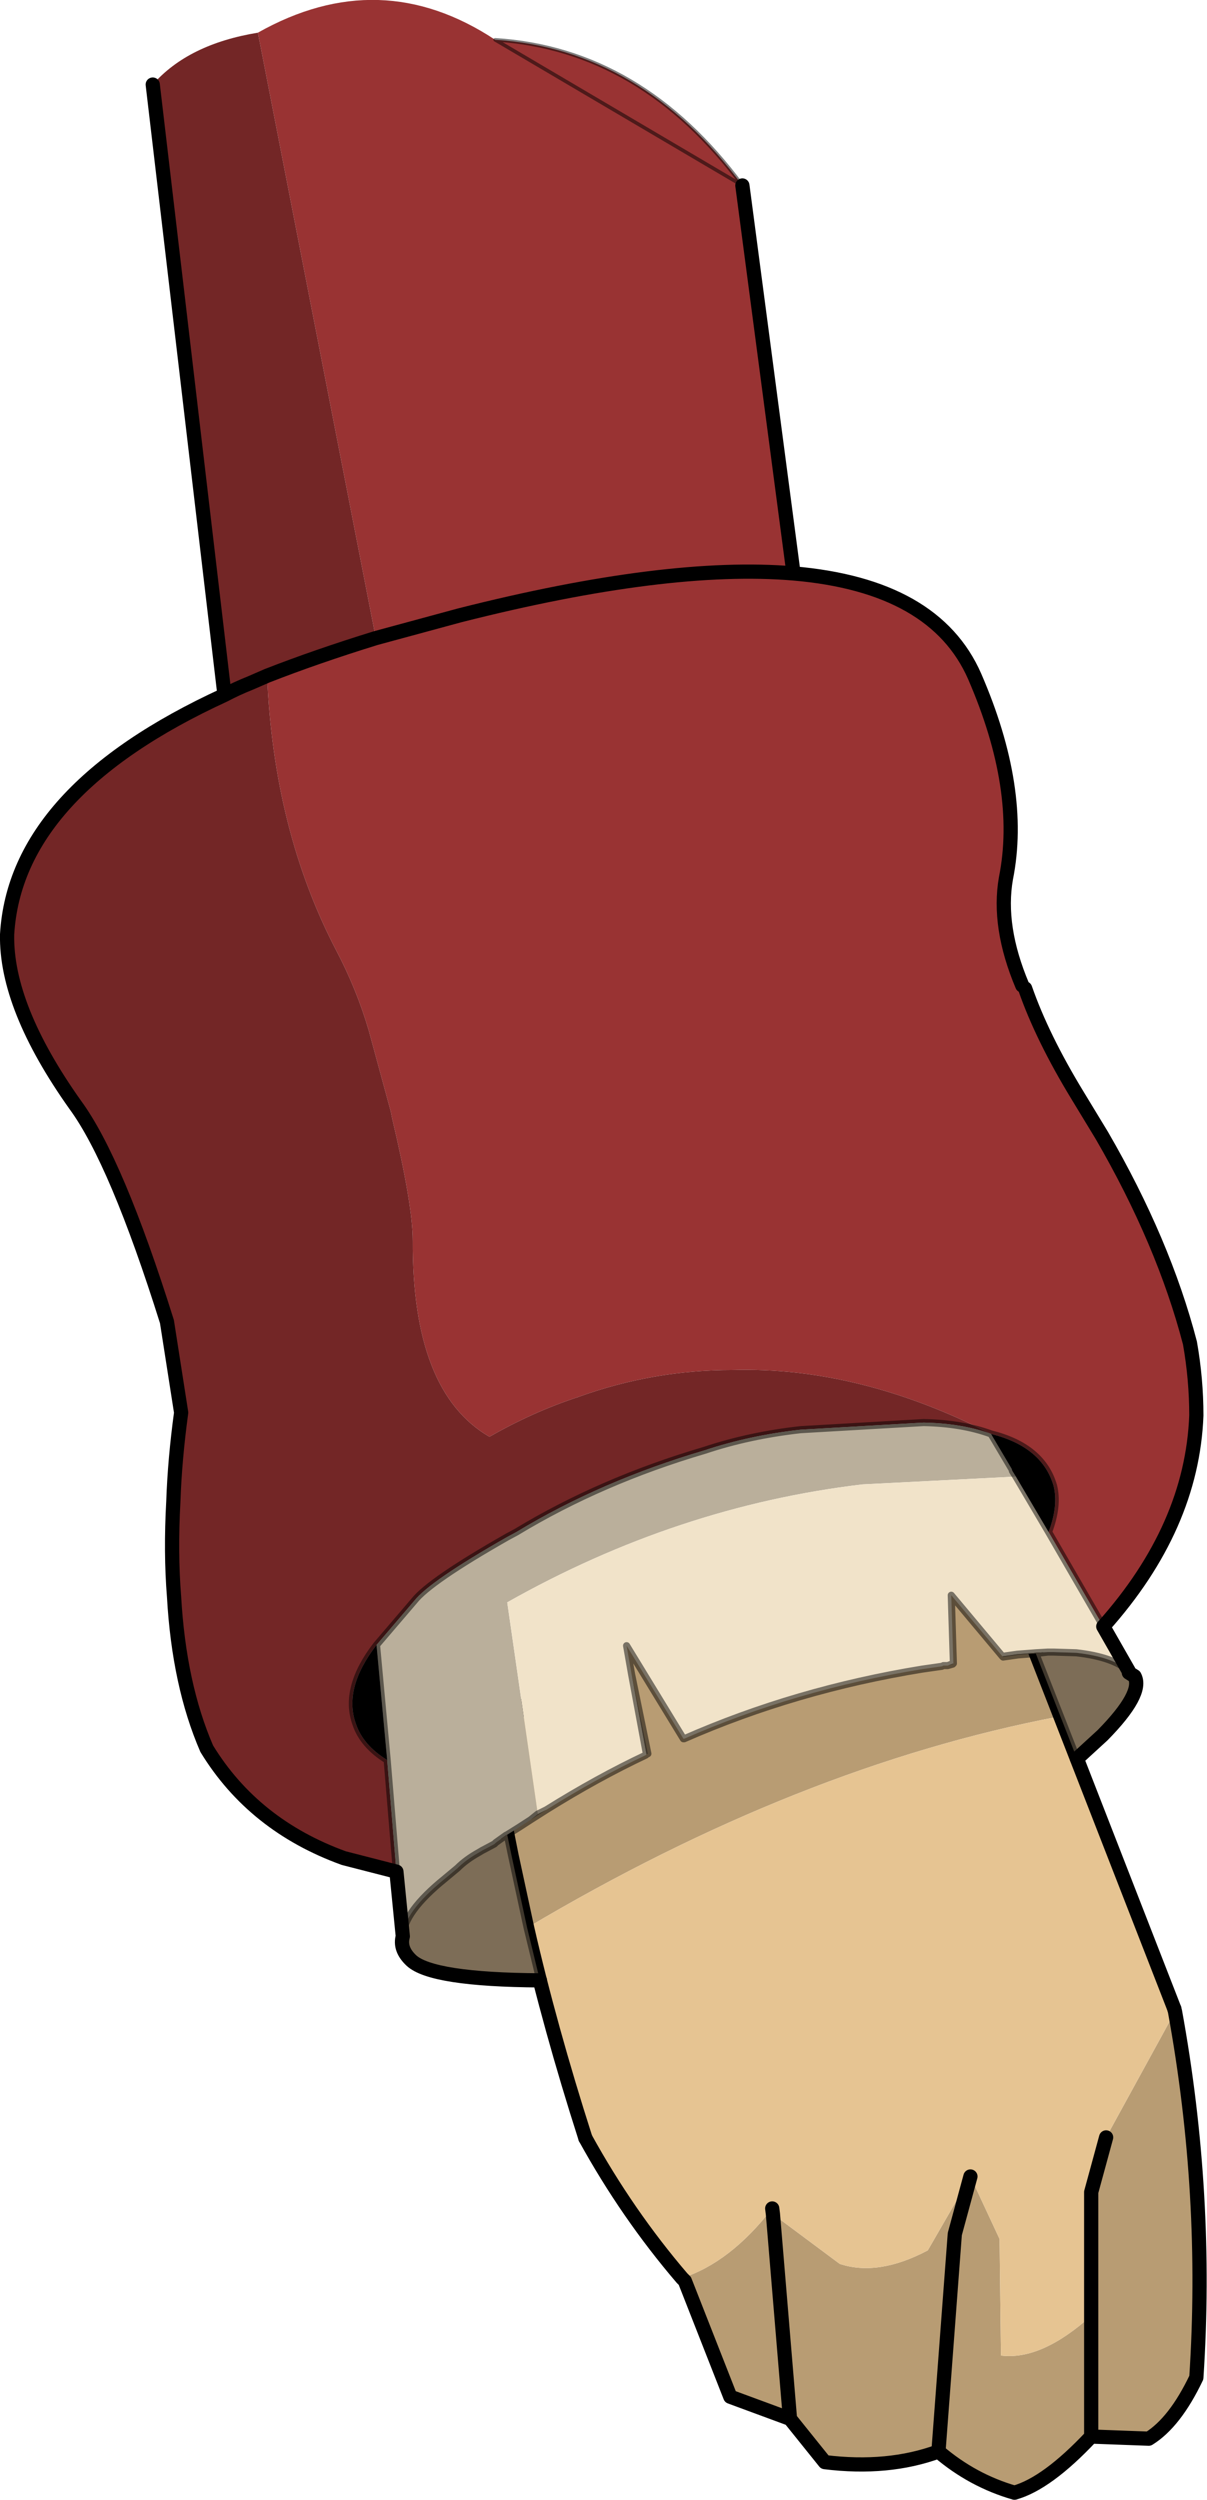
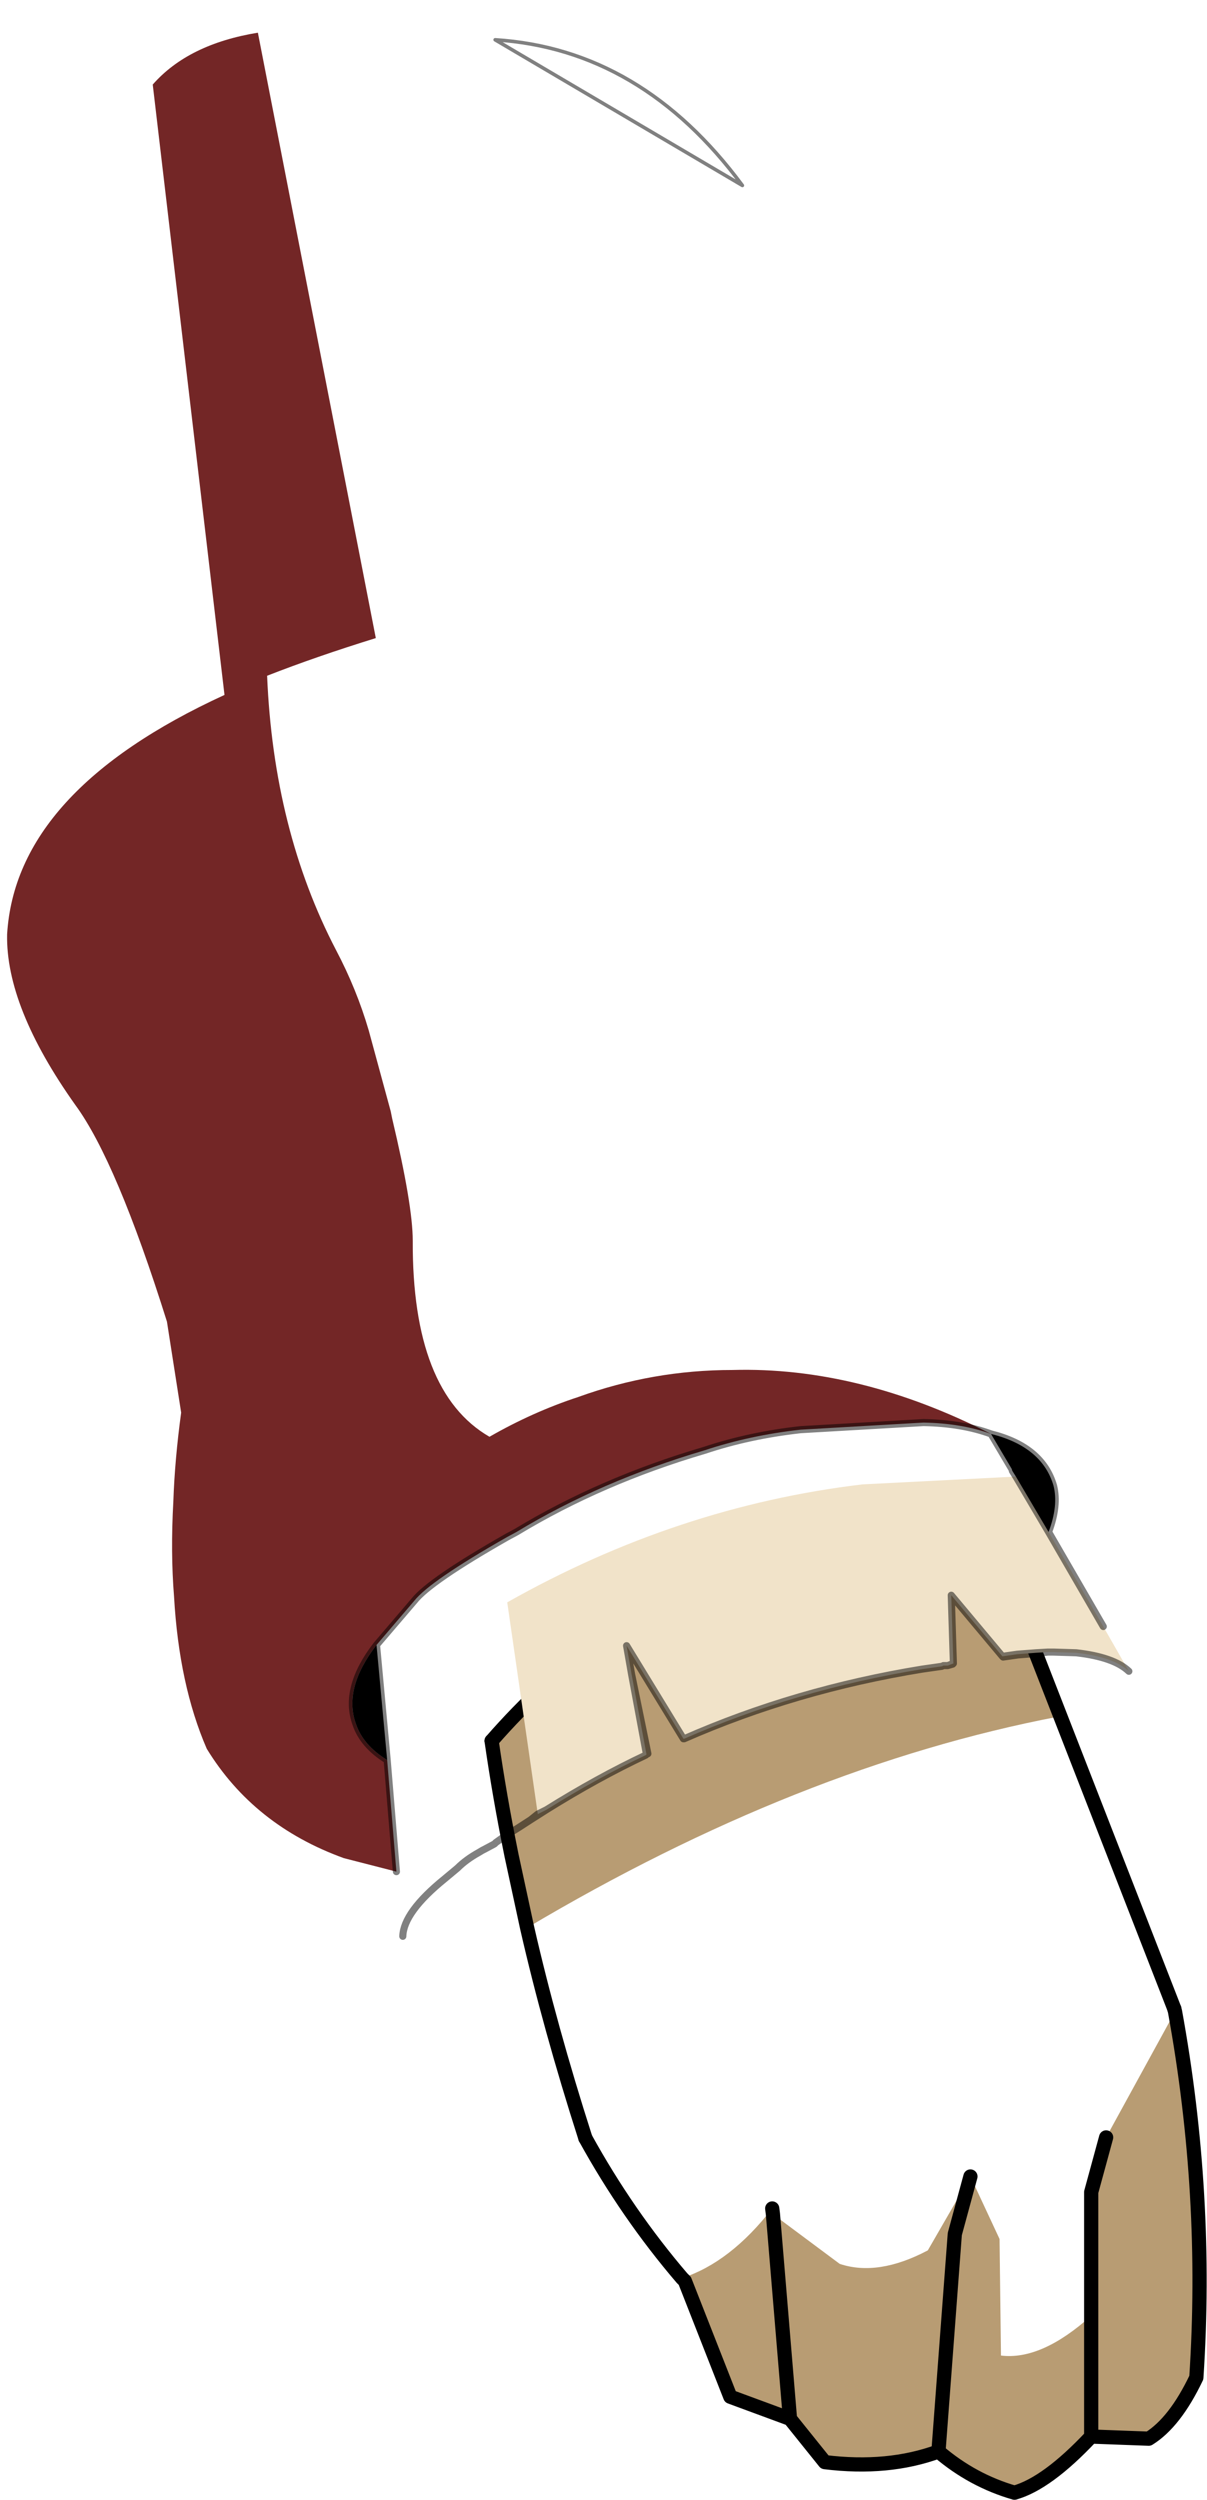
<svg xmlns="http://www.w3.org/2000/svg" height="175.9px" width="84.95px">
  <g transform="matrix(1.0, 0.0, 0.0, 1.0, 0.5, 0.0)">
    <path d="M69.7 109.4 L73.95 120.8 Q55.7 124.3 36.6 135.65 L35.5 130.55 Q34.65 126.35 34.1 122.5 48.6 105.9 69.7 109.4 M82.2 141.55 Q84.55 154.45 83.7 167.3 82.2 170.45 80.35 171.6 L76.3 171.45 Q73.2 174.75 70.9 175.4 67.95 174.55 65.55 172.5 62.0 173.8 57.55 173.25 L55.1 170.2 50.9 168.65 47.7 160.5 47.5 160.3 Q50.9 159.2 53.85 155.4 L53.9 155.8 58.6 159.3 Q61.3 160.2 64.8 158.35 L67.8 153.15 69.85 157.55 69.95 165.75 Q72.8 166.1 76.3 162.95 L76.3 154.25 77.35 150.4 82.2 141.55 M76.3 171.45 L76.3 162.95 76.3 171.45 M55.1 170.2 L53.9 155.8 55.1 170.2 M65.55 172.5 L66.7 157.2 67.8 153.15 66.7 157.2 65.55 172.5" fill="#b89c73" fill-rule="evenodd" stroke="none" />
-     <path d="M73.95 120.8 L82.15 141.35 82.2 141.55 77.35 150.4 76.3 154.25 76.3 162.95 Q72.8 166.1 69.95 165.75 L69.85 157.55 67.8 153.15 64.8 158.35 Q61.3 160.2 58.6 159.3 L53.9 155.8 53.85 155.4 Q50.9 159.2 47.5 160.3 43.65 155.8 40.7 150.45 38.2 142.65 36.6 135.65 55.7 124.3 73.95 120.8" fill="#e6c492" fill-rule="evenodd" stroke="none" />
    <path d="M82.15 141.35 L82.2 141.55 Q84.55 154.45 83.7 167.3 82.2 170.45 80.35 171.6 L76.3 171.45 Q73.2 174.75 70.9 175.4 67.95 174.55 65.55 172.5 62.0 173.8 57.55 173.25 L55.1 170.2 50.9 168.65 47.7 160.5 47.5 160.3 Q43.65 155.8 40.7 150.45 M34.1 122.5 Q48.6 105.9 69.7 109.4 M77.35 150.4 L76.3 154.25 76.3 162.95 76.3 171.45 M53.9 155.8 L55.1 170.2 M67.8 153.15 L66.7 157.2 65.55 172.5 M53.9 155.8 L53.85 155.4" fill="none" stroke="#000000" stroke-linecap="round" stroke-linejoin="round" stroke-width="1.0" />
    <path d="M40.7 150.45 Q38.2 142.65 36.6 135.65 L35.5 130.55 Q34.65 126.35 34.1 122.5 M69.7 109.4 L82.15 141.35" fill="none" stroke="#000000" stroke-linecap="round" stroke-linejoin="round" stroke-width="1.0" />
-     <path d="M51.75 13.05 L55.35 40.35 Q65.3 41.2 68.1 47.6 71.55 55.55 70.3 61.8 69.7 65.2 71.45 69.35 L71.65 69.55 Q72.85 73.0 75.35 77.1 L77.05 79.9 Q81.4 87.4 83.25 94.5 83.7 97.05 83.7 99.6 83.4 107.45 77.15 114.45 L73.3 107.8 Q74.0 105.95 73.65 104.55 72.85 101.8 69.25 100.9 59.95 96.15 51.05 96.4 45.45 96.4 40.2 98.3 37.0 99.35 33.95 101.1 28.5 97.95 28.55 87.3 28.55 84.8 27.1 78.7 L27.0 78.2 25.45 72.5 Q24.6 69.6 23.15 66.85 18.75 58.4 18.3 47.55 21.75 46.2 25.95 44.9 L17.65 2.3 Q26.25 -2.55 34.35 2.8 44.65 3.45 51.75 13.05 M25.95 44.9 L31.85 43.3 Q46.45 39.6 55.35 40.35 46.45 39.6 31.85 43.3 L25.95 44.9" fill="#993333" fill-rule="evenodd" stroke="none" />
    <path d="M27.4 131.7 L23.7 130.75 Q17.35 128.45 14.05 123.05 12.1 118.55 11.75 112.35 11.5 109.25 11.7 105.65 11.8 102.7 12.25 99.4 L11.25 93.0 Q7.7 81.7 4.8 77.75 -0.1 70.85 0.0 65.75 0.6 55.65 15.3 48.9 L10.25 5.95 Q12.75 3.1 17.65 2.3 L25.95 44.9 Q21.75 46.2 18.3 47.55 18.75 58.4 23.15 66.85 24.6 69.6 25.45 72.5 L27.0 78.2 27.1 78.7 Q28.55 84.8 28.55 87.3 28.5 97.95 33.95 101.1 37.0 99.35 40.2 98.3 45.45 96.4 51.05 96.4 59.95 96.15 69.25 100.9 67.2 100.15 64.5 100.1 L55.85 100.6 Q52.25 101.0 49.1 102.05 41.8 104.2 35.85 107.8 L35.2 108.15 Q29.75 111.25 28.65 112.65 L26.0 115.75 Q23.65 118.8 24.55 121.3 25.05 122.8 26.75 123.85 L27.4 131.7 M18.3 47.55 L17.15 48.05 Q16.15 48.45 15.3 48.9 16.15 48.45 17.15 48.05 L18.3 47.55" fill="#732626" fill-rule="evenodd" stroke="none" />
-     <path d="M36.85 128.05 L36.0 128.6 35.2 129.1 35.1 129.15 34.4 129.65 34.3 129.75 33.55 130.15 33.45 130.2 33.2 130.35 Q32.3 130.85 31.7 131.45 L30.8 132.2 Q27.9 134.55 27.85 136.25 L27.4 131.7 26.75 123.85 26.0 115.75 28.65 112.65 Q29.75 111.25 35.2 108.15 L35.85 107.8 Q41.8 104.2 49.1 102.05 52.25 101.0 55.85 100.6 L64.5 100.1 Q67.2 100.15 69.25 100.9 L70.7 103.35 70.75 103.5 71.0 103.9 60.2 104.45 Q47.15 106.0 35.2 112.75 L37.35 127.65 36.85 128.05" fill="#baaf9b" fill-rule="evenodd" stroke="none" />
    <path d="M77.15 114.45 L78.95 117.6 Q77.9 116.6 75.25 116.3 L73.65 116.25 73.25 116.25 72.4 116.3 71.1 116.4 70.05 116.55 66.45 112.25 66.6 117.05 66.2 117.2 66.1 117.2 65.9 117.2 65.8 117.25 64.4 117.45 Q55.5 118.9 47.65 122.35 L47.6 122.35 43.6 115.8 43.95 117.8 45.0 123.45 44.95 123.5 Q41.55 125.1 37.95 127.35 L37.35 127.65 35.2 112.75 Q47.15 106.0 60.2 104.45 L71.0 103.9 73.3 107.8 77.15 114.45" fill="#f1e3c9" fill-rule="evenodd" stroke="none" />
-     <path d="M78.95 117.6 L78.95 117.7 79.35 117.95 Q80.0 119.15 77.1 122.1 L75.3 123.75 72.4 116.35 71.15 116.45 70.1 116.6 70.05 116.55 71.1 116.4 72.4 116.3 73.25 116.25 73.65 116.25 75.25 116.3 Q77.9 116.6 78.95 117.6 M66.6 117.05 L66.55 117.1 66.2 117.2 66.6 117.05 M43.95 117.8 L45.1 123.4 45.0 123.45 43.95 117.8 M37.95 127.35 L36.85 128.05 37.35 127.65 37.95 127.35 M35.2 129.1 L35.5 130.55 36.6 135.65 37.5 139.35 Q29.9 139.3 28.45 137.95 27.6 137.15 27.85 136.25 27.9 134.55 30.8 132.2 L31.7 131.45 Q32.3 130.85 33.2 130.35 L33.45 130.2 33.55 130.15 34.3 129.75 34.4 129.65 35.1 129.15 35.2 129.1 M73.25 116.25 L72.4 116.35 73.25 116.25" fill="#7d6d57" fill-rule="evenodd" stroke="none" />
    <path d="M69.25 100.9 Q72.85 101.8 73.65 104.55 74.0 105.95 73.3 107.8 L71.0 103.9 70.75 103.5 70.7 103.35 69.25 100.9 M26.0 115.75 L26.75 123.85 Q25.05 122.8 24.55 121.3 23.65 118.8 26.0 115.75" fill="#000000" fill-rule="evenodd" stroke="none" />
-     <path d="M51.75 13.05 L55.35 40.35 Q65.3 41.2 68.1 47.6 71.55 55.55 70.3 61.8 69.7 65.2 71.45 69.35 M71.65 69.55 Q72.85 73.0 75.35 77.1 L77.05 79.9 Q81.4 87.4 83.25 94.5 83.7 97.05 83.7 99.6 83.4 107.45 77.15 114.45 L78.95 117.6 78.95 117.7 79.35 117.95 Q80.0 119.15 77.1 122.1 L75.3 123.75 M37.5 139.35 Q29.9 139.3 28.45 137.95 27.6 137.15 27.85 136.25 L27.4 131.7 23.7 130.75 Q17.35 128.45 14.05 123.05 12.1 118.55 11.75 112.35 11.5 109.25 11.7 105.65 11.8 102.7 12.25 99.4 L11.25 93.0 Q7.7 81.7 4.8 77.75 -0.1 70.85 0.0 65.75 0.6 55.65 15.3 48.9 L10.25 5.95 M55.35 40.35 Q46.45 39.6 31.85 43.3 L25.95 44.9 Q21.75 46.2 18.3 47.55 L17.15 48.05 Q16.15 48.45 15.3 48.9" fill="none" stroke="#000000" stroke-linecap="round" stroke-linejoin="round" stroke-width="1.0" />
    <path d="M75.3 123.75 L72.4 116.35 71.15 116.45 70.1 116.6 70.05 116.55 66.45 112.25 66.6 117.05 66.55 117.1 66.2 117.2 66.1 117.2 65.9 117.2 65.8 117.25 64.4 117.45 Q55.5 118.9 47.65 122.35 L47.6 122.35 43.6 115.8 43.95 117.8 45.1 123.4 45.0 123.45 44.95 123.5 Q41.55 125.1 37.95 127.35 L36.85 128.05 36.0 128.6 35.2 129.1 35.5 130.55 36.6 135.65 37.5 139.35 M69.25 100.9 Q72.85 101.8 73.65 104.55 74.0 105.95 73.3 107.8 L77.15 114.45 M73.3 107.8 L71.0 103.9 70.75 103.5 M37.35 127.65 L37.95 127.35 M69.25 100.9 Q67.2 100.15 64.5 100.1 L55.85 100.6 Q52.25 101.0 49.1 102.05 41.8 104.2 35.85 107.8 L35.2 108.15 Q29.75 111.25 28.65 112.65 L26.0 115.75 26.75 123.85 27.4 131.7 M70.7 103.35 L69.25 100.9 M66.2 117.2 L66.6 117.05 M72.4 116.35 L73.25 116.25 72.4 116.3 71.1 116.4 70.05 116.55 M73.25 116.25 L73.65 116.25 75.25 116.3 Q77.9 116.6 78.95 117.6 M45.0 123.45 L43.95 117.8 M26.0 115.75 Q23.65 118.8 24.55 121.3 25.05 122.8 26.75 123.85 M36.85 128.05 L37.35 127.65 M27.85 136.25 Q27.9 134.55 30.8 132.2 L31.7 131.45 Q32.3 130.85 33.2 130.35 L33.45 130.2 33.55 130.15 34.3 129.75 34.4 129.65 35.1 129.15 35.2 129.1" fill="none" stroke="#000000" stroke-linecap="round" stroke-linejoin="round" stroke-opacity="0.498" stroke-width="0.5" />
    <path d="M34.35 2.8 Q44.65 3.45 51.75 13.05 Z" fill="none" stroke="#000000" stroke-linecap="round" stroke-linejoin="round" stroke-opacity="0.498" stroke-width="0.25" />
  </g>
</svg>